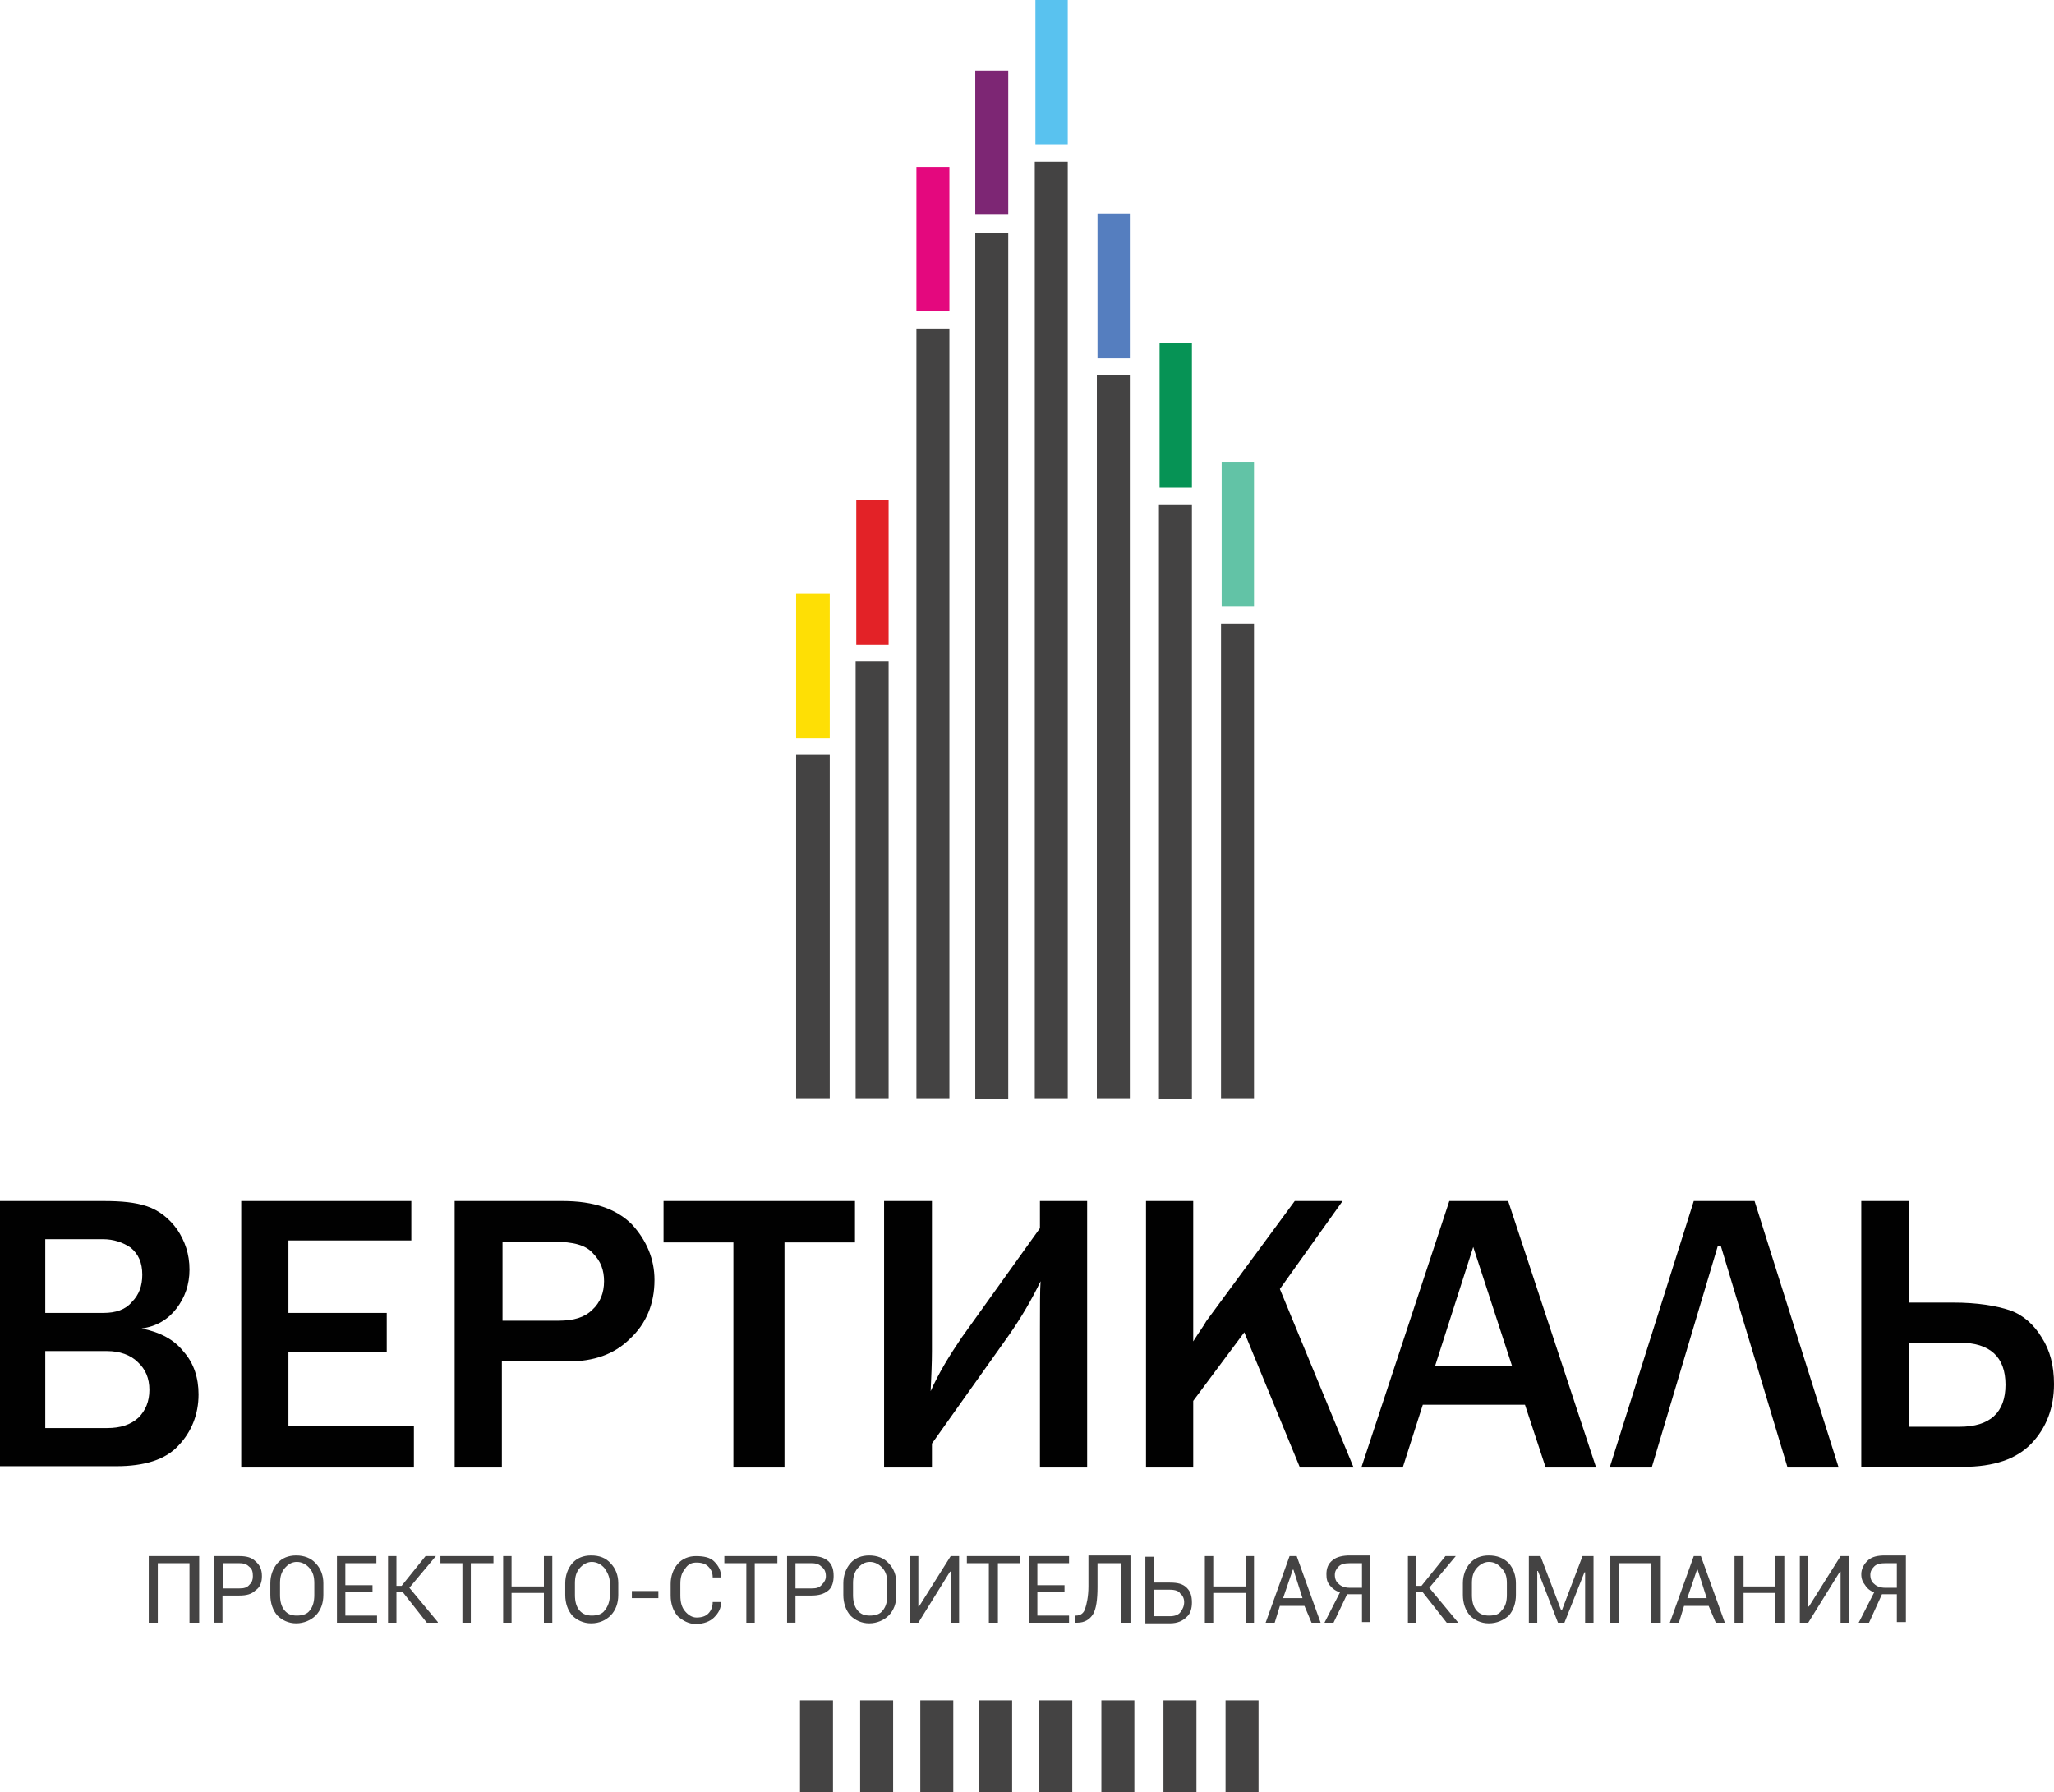
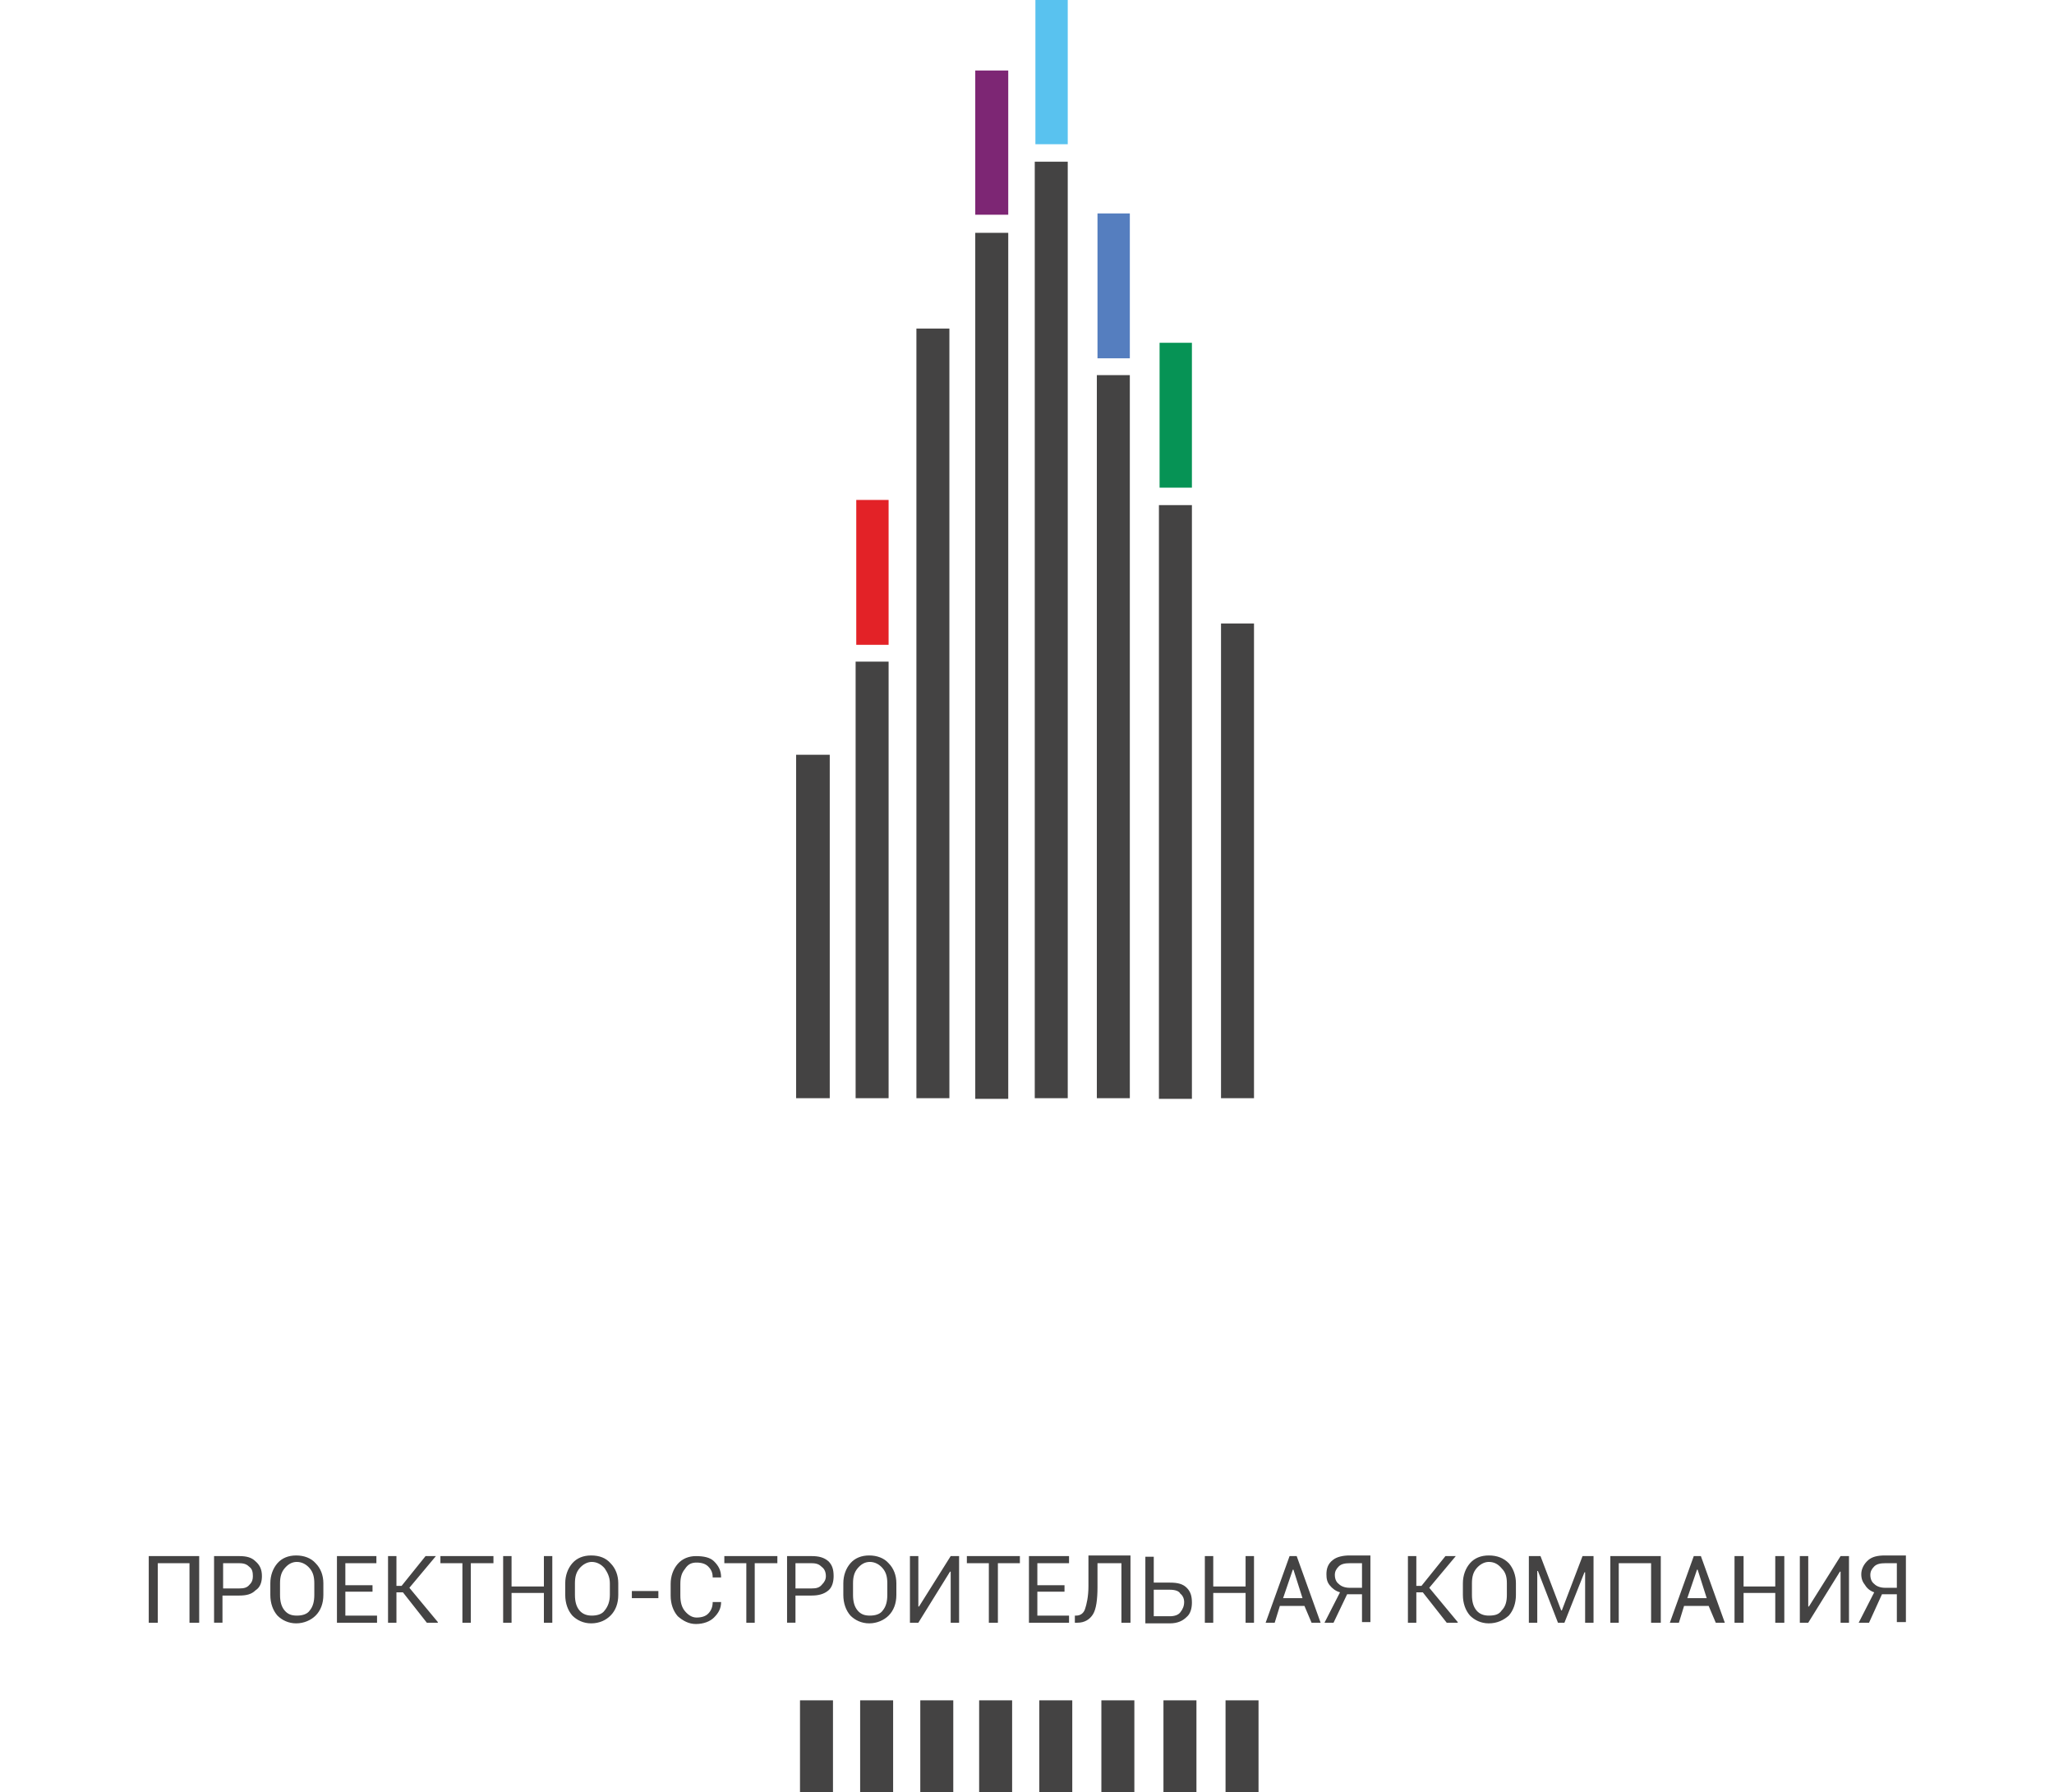
<svg xmlns="http://www.w3.org/2000/svg" version="1.2" baseProfile="tiny" id="Layer_1" x="0px" y="0px" width="317.6px" height="277.1px" viewBox="0 0 317.6 277.1" xml:space="preserve">
  <g>
    <polygon fill-rule="evenodd" fill="#59C2EF" points="165.1,1 165.1,21.4 165.1,22.3 164.2,22.3 161,22.3 160.1,22.3 160.1,21.4    160.1,1 160.1,0 161,0 164.2,0 165.1,0  " />
    <polygon fill-rule="evenodd" fill="#7D2674" points="155.9,11.9 155.9,32.3 155.9,33.2 154.9,33.2 151.8,33.2 150.8,33.2    150.8,32.3 150.8,11.9 150.8,10.9 151.8,10.9 154.9,10.9 155.9,10.9  " />
    <polygon fill-rule="evenodd" fill="#557EBF" points="174.7,34.1 174.7,54.4 174.7,55.4 173.8,55.4 170.6,55.4 169.7,55.4    169.7,54.4 169.7,34.1 169.7,33 170.6,33 173.8,33 174.7,33  " />
-     <polygon fill-rule="evenodd" fill="#E4087E" points="146.8,26.8 146.8,47.2 146.8,48.1 145.8,48.1 142.7,48.1 141.7,48.1    141.7,47.2 141.7,26.8 141.7,25.8 142.7,25.8 145.8,25.8 146.8,25.8  " />
    <polygon fill-rule="evenodd" fill="#069355" points="184.3,54 184.3,74.4 184.3,75.4 183.4,75.4 180.2,75.4 179.3,75.4 179.3,74.4    179.3,54 179.3,53 180.2,53 183.4,53 184.3,53  " />
    <polygon fill-rule="evenodd" fill="#E32227" points="137.4,78.2 137.4,98.6 137.4,99.7 136.4,99.7 133.3,99.7 132.4,99.7    132.4,98.6 132.4,78.2 132.4,77.3 133.3,77.3 136.4,77.3 137.4,77.3  " />
-     <polygon fill-rule="evenodd" fill="#62C3A6" points="193.9,72.5 193.9,92.8 193.9,93.8 193,93.8 189.8,93.8 188.9,93.8 188.9,92.8    188.9,72.5 188.9,71.4 189.8,71.4 193,71.4 193.9,71.4  " />
-     <polygon fill-rule="evenodd" fill="#FEDF05" points="128.3,92.8 128.3,113.2 128.3,114.1 127.2,114.1 124.2,114.1 123.1,114.1    123.1,113.2 123.1,92.8 123.1,91.8 124.2,91.8 127.2,91.8 128.3,91.8  " />
    <g>
      <path fill-rule="evenodd" fill="#444343" d="M184.3,79.1v89.8v1h-1h-3.1h-1v-1V79.1v-1h1h3.1h1V79.1z M174.7,59v109.8v1h-1h-3.1    h-1v-1V59v-1h1h3.1h1V59z M165.1,26v142.8v1h-1H161h-1v-1V26V25h1h3.1h1V26z M155.9,37v131.9v1h-1h-3.1h-1v-1V37v-1h1h3.1h1V37z     M146.8,51.8v117v1h-1h-3.1h-1v-1v-117v-1h1h3.1h1V51.8z M137.4,103.3v65.5v1h-1h-3.1h-1v-1v-65.5v-1h1h3.1h1V103.3z M128.3,117.8    v51v1h-1.1h-3h-1.1v-1v-51v-1.1h1.1h3h1.1V117.8z M193.9,97.4v71.4v1h-1h-3.1h-1v-1V97.4v-1h1h3.1h1V97.4z" />
      <path fill="#444343" d="M293.3,241.7h-1.8c-0.7,0-1.3,0.1-1.7,0.5s-0.6,0.8-0.6,1.3c0,0.6,0.2,1.1,0.6,1.4c0.4,0.4,1,0.6,1.7,0.6    h1.8V241.7z M289,250.9h-1.6l2.4-4.7c-0.6-0.2-1.1-0.6-1.4-1.1c-0.4-0.5-0.6-1-0.6-1.7c0-0.8,0.4-1.6,1.1-2.2    c0.6-0.5,1.4-0.7,2.6-0.7h3.2v10.3h-1.4v-4.3H291L289,250.9z M284.6,240.6h1.3v10.3h-1.3V243h-0.1l-4.9,7.9h-1.3v-10.3h1.3v7.8    h0.1L284.6,240.6z M275.9,250.9h-1.4v-4.6h-4.9v4.6h-1.4v-10.3h1.4v4.7h4.9v-4.7h1.4V250.9z M260.9,247.1h3l-1.4-4.4h-0.1    L260.9,247.1z M264.2,248.3h-3.8l-0.8,2.6h-1.4l3.7-10.3h1.1l3.7,10.3h-1.4L264.2,248.3z M256.7,250.9h-1.4v-9.2h-5v9.2h-1.3    v-10.3h7.8V250.9z M241.4,249h0.1l3.2-8.4h1.7v10.3h-1.3v-7.8H245l-3.1,7.8h-1l-3.1-8h-0.1v8h-1.3v-10.3h1.8L241.4,249z     M233,244.8c0-1-0.2-1.7-0.8-2.3c-0.5-0.6-1.1-1-2-1c-0.7,0-1.4,0.4-1.9,1c-0.5,0.6-0.7,1.3-0.7,2.3v1.8c0,1,0.2,1.8,0.7,2.4    c0.5,0.6,1.2,0.8,1.9,0.8c1,0,1.6-0.2,2-0.8c0.6-0.6,0.8-1.4,0.8-2.4V244.8z M234.4,246.6c0,1.3-0.4,2.4-1.1,3.2    c-0.8,0.7-1.8,1.2-3.1,1.2c-1.2,0-2.2-0.5-2.9-1.2c-0.7-0.8-1.1-1.9-1.1-3.2v-1.8c0-1.2,0.4-2.3,1.1-3.1c0.7-0.8,1.7-1.2,2.9-1.2    c1.3,0,2.3,0.4,3.1,1.2c0.7,0.8,1.1,1.9,1.1,3.1V246.6z M220,246.2h-1v4.7h-1.3v-10.3h1.3v4.6h0.8l3.7-4.6h1.6l-4.1,4.9l4.4,5.3    v0.1h-1.7L220,246.2z M210.6,241.7h-1.9c-0.7,0-1.3,0.1-1.7,0.5s-0.6,0.8-0.6,1.3c0,0.6,0.2,1.1,0.6,1.4c0.4,0.4,1,0.6,1.7,0.6    h1.9V241.7z M206.2,250.9h-1.4l2.4-4.7c-0.7-0.2-1.2-0.6-1.6-1.1c-0.4-0.5-0.5-1-0.5-1.7c0-0.8,0.2-1.6,1-2.2    c0.6-0.5,1.6-0.7,2.6-0.7h3.2v10.3h-1.3v-4.3h-2.3L206.2,250.9z M198.4,247.1h3l-1.4-4.4h-0.1L198.4,247.1z M201.7,248.3h-3.8    l-0.8,2.6h-1.4l3.7-10.3h1.1l3.7,10.3h-1.4L201.7,248.3z M193.9,250.9h-1.3v-4.6h-5v4.6h-1.3v-10.3h1.3v4.7h5v-4.7h1.3V250.9z     M178.4,245.8v4.1h2.5c0.7,0,1.3-0.2,1.6-0.6c0.4-0.5,0.6-1,0.6-1.6c0-0.5-0.2-1-0.6-1.3c-0.2-0.4-0.8-0.6-1.6-0.6H178.4z     M178.4,244.7h2.5c1.2,0,2,0.2,2.6,0.8c0.6,0.6,0.8,1.3,0.8,2.3c0,0.8-0.2,1.7-0.8,2.2c-0.6,0.6-1.4,1-2.6,1h-3.8v-10.3h1.3V244.7    z M174.8,240.6v10.3h-1.4v-9.2h-3.7v3.7c0,1.9-0.2,3.4-0.7,4.2c-0.5,0.8-1.3,1.3-2.4,1.3h-0.4v-1.1h0.2c0.7,0,1.2-0.4,1.4-1.1    c0.2-0.6,0.5-1.8,0.5-3.4v-4.8H174.8z M164.6,246.1h-4.2v3.7h4.9v1.1h-6.2v-10.3h6.2v1.1h-4.9v3.4h4.2V246.1z M157.7,241.7h-3.4    v9.2h-1.4v-9.2h-3.4v-1.1h8.2V241.7z M147,240.6h1.3v10.3H147V243h-0.1l-4.9,7.9h-1.3v-10.3h1.3v7.8h0.1L147,240.6z M137.2,244.8    c0-1-0.2-1.7-0.7-2.3c-0.5-0.6-1.2-1-2-1c-0.8,0-1.4,0.4-1.9,1c-0.5,0.6-0.7,1.3-0.7,2.3v1.8c0,1,0.2,1.8,0.7,2.4    c0.5,0.6,1.1,0.8,1.9,0.8c0.8,0,1.6-0.2,2-0.8c0.5-0.6,0.7-1.4,0.7-2.4V244.8z M138.6,246.6c0,1.3-0.4,2.4-1.2,3.2    c-0.7,0.7-1.8,1.2-3,1.2c-1.2,0-2.2-0.5-2.9-1.2c-0.7-0.8-1.1-1.9-1.1-3.2v-1.8c0-1.2,0.4-2.3,1.1-3.1c0.7-0.8,1.7-1.2,2.9-1.2    c1.2,0,2.3,0.4,3,1.2c0.8,0.8,1.2,1.9,1.2,3.1V246.6z M123,245.6h2.5c0.7,0,1.2-0.1,1.6-0.6c0.4-0.4,0.6-0.8,0.6-1.3    c0-0.6-0.2-1.1-0.6-1.4c-0.4-0.4-0.8-0.6-1.6-0.6H123V245.6z M123,246.7v4.2h-1.3v-10.3h3.8c1.1,0,1.9,0.2,2.6,0.8    c0.6,0.6,0.8,1.3,0.8,2.3c0,0.8-0.2,1.7-0.8,2.2c-0.7,0.6-1.6,0.8-2.6,0.8H123z M120.2,241.7h-3.5v9.2h-1.3v-9.2h-3.4v-1.1h8.2    V241.7z M111.5,247.6v0.1c0,1-0.4,1.7-1.1,2.4c-0.6,0.6-1.6,1-2.8,1c-1.1,0-2-0.5-2.8-1.2c-0.7-0.8-1.1-1.9-1.1-3.2v-1.8    c0-1.2,0.4-2.3,1.1-3.1c0.7-0.8,1.7-1.2,2.8-1.2c1.2,0,2.2,0.2,2.8,0.8c0.7,0.7,1.1,1.4,1.1,2.5h-1.3c0-0.7-0.2-1.2-0.7-1.7    c-0.4-0.4-1-0.6-1.8-0.6c-0.7,0-1.3,0.2-1.8,1c-0.5,0.6-0.7,1.3-0.7,2.3v1.8c0,1,0.2,1.8,0.7,2.4c0.5,0.6,1.1,1,1.8,1    c0.8,0,1.4-0.2,1.8-0.6c0.5-0.5,0.7-1.1,0.7-1.8H111.5z M101.8,247.1h-4.1V246h4.1V247.1z M94.3,244.8c0-1-0.4-1.7-0.8-2.3    c-0.5-0.6-1.2-1-2-1c-0.7,0-1.4,0.4-1.9,1c-0.5,0.6-0.7,1.3-0.7,2.3v1.8c0,1,0.2,1.8,0.7,2.4c0.5,0.6,1.2,0.8,1.9,0.8    c0.8,0,1.6-0.2,2-0.8c0.5-0.6,0.8-1.4,0.8-2.4V244.8z M95.6,246.6c0,1.3-0.4,2.4-1.2,3.2c-0.7,0.7-1.7,1.2-3,1.2    c-1.2,0-2.2-0.5-2.9-1.2c-0.7-0.8-1.1-1.9-1.1-3.2v-1.8c0-1.2,0.4-2.3,1.1-3.1c0.7-0.8,1.7-1.2,2.9-1.2c1.3,0,2.3,0.4,3,1.2    c0.8,0.8,1.2,1.9,1.2,3.1V246.6z M85.4,250.9h-1.3v-4.6h-5v4.6h-1.3v-10.3h1.3v4.7h5v-4.7h1.3V250.9z M76.3,241.7h-3.5v9.2h-1.3    v-9.2h-3.4v-1.1h8.2V241.7z M62.3,246.2h-1v4.7H60v-10.3h1.3v4.6h0.8l3.7-4.6h1.6l-4.1,4.9l4.4,5.3v0.1h-1.7L62.3,246.2z     M57.6,246.1h-4.2v3.7h4.9v1.1h-6.2v-10.3h6.1v1.1h-4.8v3.4h4.2V246.1z M48.6,244.8c0-1-0.2-1.7-0.7-2.3c-0.5-0.6-1.2-1-2-1    s-1.4,0.4-1.9,1c-0.5,0.6-0.7,1.3-0.7,2.3v1.8c0,1,0.2,1.8,0.7,2.4c0.5,0.6,1.1,0.8,1.9,0.8s1.6-0.2,2-0.8    c0.5-0.6,0.7-1.4,0.7-2.4V244.8z M50,246.6c0,1.3-0.4,2.4-1.2,3.2c-0.7,0.7-1.8,1.2-3,1.2s-2.2-0.5-2.9-1.2    c-0.7-0.8-1.1-1.9-1.1-3.2v-1.8c0-1.2,0.4-2.3,1.1-3.1c0.7-0.8,1.7-1.2,2.9-1.2s2.3,0.4,3,1.2c0.8,0.8,1.2,1.9,1.2,3.1V246.6z     M34.4,245.6H37c0.7,0,1.2-0.1,1.6-0.6c0.4-0.4,0.5-0.8,0.5-1.3c0-0.6-0.1-1.1-0.5-1.4c-0.4-0.4-0.8-0.6-1.6-0.6h-2.5V245.6z     M34.4,246.7v4.2h-1.3v-10.3H37c1.1,0,1.9,0.2,2.5,0.8c0.7,0.6,1,1.3,1,2.3c0,0.8-0.2,1.7-1,2.2c-0.6,0.6-1.4,0.8-2.5,0.8H34.4z     M30.7,250.9h-1.4v-9.2h-4.9v9.2h-1.4v-10.3h7.8V250.9z" />
-       <path fill="#010101" d="M295.2,220.6h7.8c4.7,0,7.1-2.2,7.1-6.5c0-4.3-2.4-6.5-7.1-6.5h-7.8V220.6z M287.8,226.9v-41.2h7.4v15.7    h6.8c3.8,0,6.7,0.5,8.8,1.2c2,0.7,3.7,2.2,4.9,4.2c1.3,2,1.9,4.4,1.9,7.2c0,3.7-1.2,6.8-3.5,9.2c-2.3,2.4-5.8,3.6-10.6,3.6H287.8z     M255.4,226.9h-6.5l13-41.2h9.4l13,41.2h-7.9l-10.3-34.2h-0.5L255.4,226.9z M233.8,211.2l-6-18.4l-5.9,18.4H233.8z M246.8,226.9    H239l-3.2-9.7H220l-3.1,9.7h-6.4l13.6-41.2h9.1L246.8,226.9z M209.3,226.9H201l-8.6-20.9l-7.9,10.6v10.3h-7.3v-41.2h7.3v21.7    c1-1.6,1.7-2.5,2-3.1l13.7-18.6h7.4l-9.7,13.6L209.3,226.9z M144.1,223.2v3.7h-7.4v-41.2h7.4v23.2c0,1.8-0.1,4-0.2,6.2    c1.3-2.9,2.9-5.5,4.8-8.3l12.1-16.9v-4.2h7.3v41.2h-7.3v-21.2c0-3.7,0-6.2,0.1-7.6c-1.4,2.9-3,5.6-4.8,8.2L144.1,223.2z     M121.3,226.9h-7.9v-34.8h-10.8v-6.4h29.6v6.4h-10.9V226.9z M77.6,204.2h8.8c2.3,0,4-0.5,5.2-1.7c1.2-1.1,1.8-2.6,1.8-4.4    c0-1.7-0.5-3.1-1.7-4.3c-1.1-1.3-3.1-1.8-6-1.8h-8V204.2z M77.6,226.9h-7.3v-41.2H87c4.8,0,8.3,1.2,10.7,3.6    c2.3,2.5,3.5,5.4,3.5,8.6c0,3.7-1.3,6.8-3.8,9.1c-2.4,2.4-5.6,3.5-9.5,3.5H77.6V226.9z M64,226.9H37.3v-41.2h26.3v6.1h-19V203    h15.2v6H44.6v11.5H64V226.9z M7,220.8h9.6c2,0,3.6-0.5,4.8-1.6c1.1-1.1,1.7-2.5,1.7-4.3c0-1.8-0.6-3.2-1.8-4.3    c-1.1-1.1-2.8-1.7-4.7-1.7H7V220.8z M7,203h9c1.9,0,3.4-0.5,4.4-1.7c1.1-1.1,1.6-2.5,1.6-4.2c0-1.9-0.6-3.2-1.8-4.2    c-1.2-0.8-2.6-1.3-4.3-1.3H7V203z M0,226.9v-41.2h16c2.8,0,4.9,0.2,6.7,0.8s3.4,1.8,4.7,3.6c1.2,1.8,1.9,3.8,1.9,6.2    c0,2.3-0.7,4.3-2,6c-1.3,1.7-3.1,2.8-5.4,3.1c2.9,0.6,5,1.7,6.5,3.6c1.6,1.8,2.3,4.1,2.3,6.6c0,3.1-1.1,5.8-3.1,7.9    c-2,2.2-5.3,3.2-9.6,3.2H0z" />
      <path fill="#444343" d="M189.5,276v-12.1v-1h1h3.1h1v1V276v1.1h-1h-3.1h-1V276z M133,276v-12.1v-1h1h3.1h1v1V276v1.1h-1h-3.1h-1    V276z M179.9,276v-12.1v-1h1h3.1h1v1V276v1.1h-1h-3.1h-1V276z M142.3,276v-12.1v-1h1h3.1h1v1V276v1.1h-1h-3.1h-1V276z M170.3,276    v-12.1v-1h1h3.1h1v1V276v1.1h-1h-3.1h-1V276z M151.4,276v-12.1v-1h1h3.1h1v1V276v1.1h-1h-3.1h-1V276z M160.7,276v-12.1v-1h1h3.1h1    v1V276v1.1h-1h-3.1h-1V276z M123.7,276v-12.1v-1h1h3.1h1v1V276v1.1h-1h-3.1h-1V276z" />
    </g>
  </g>
  <g>
</g>
  <g>
</g>
  <g>
</g>
  <g>
</g>
  <g>
</g>
  <g>
</g>
</svg>